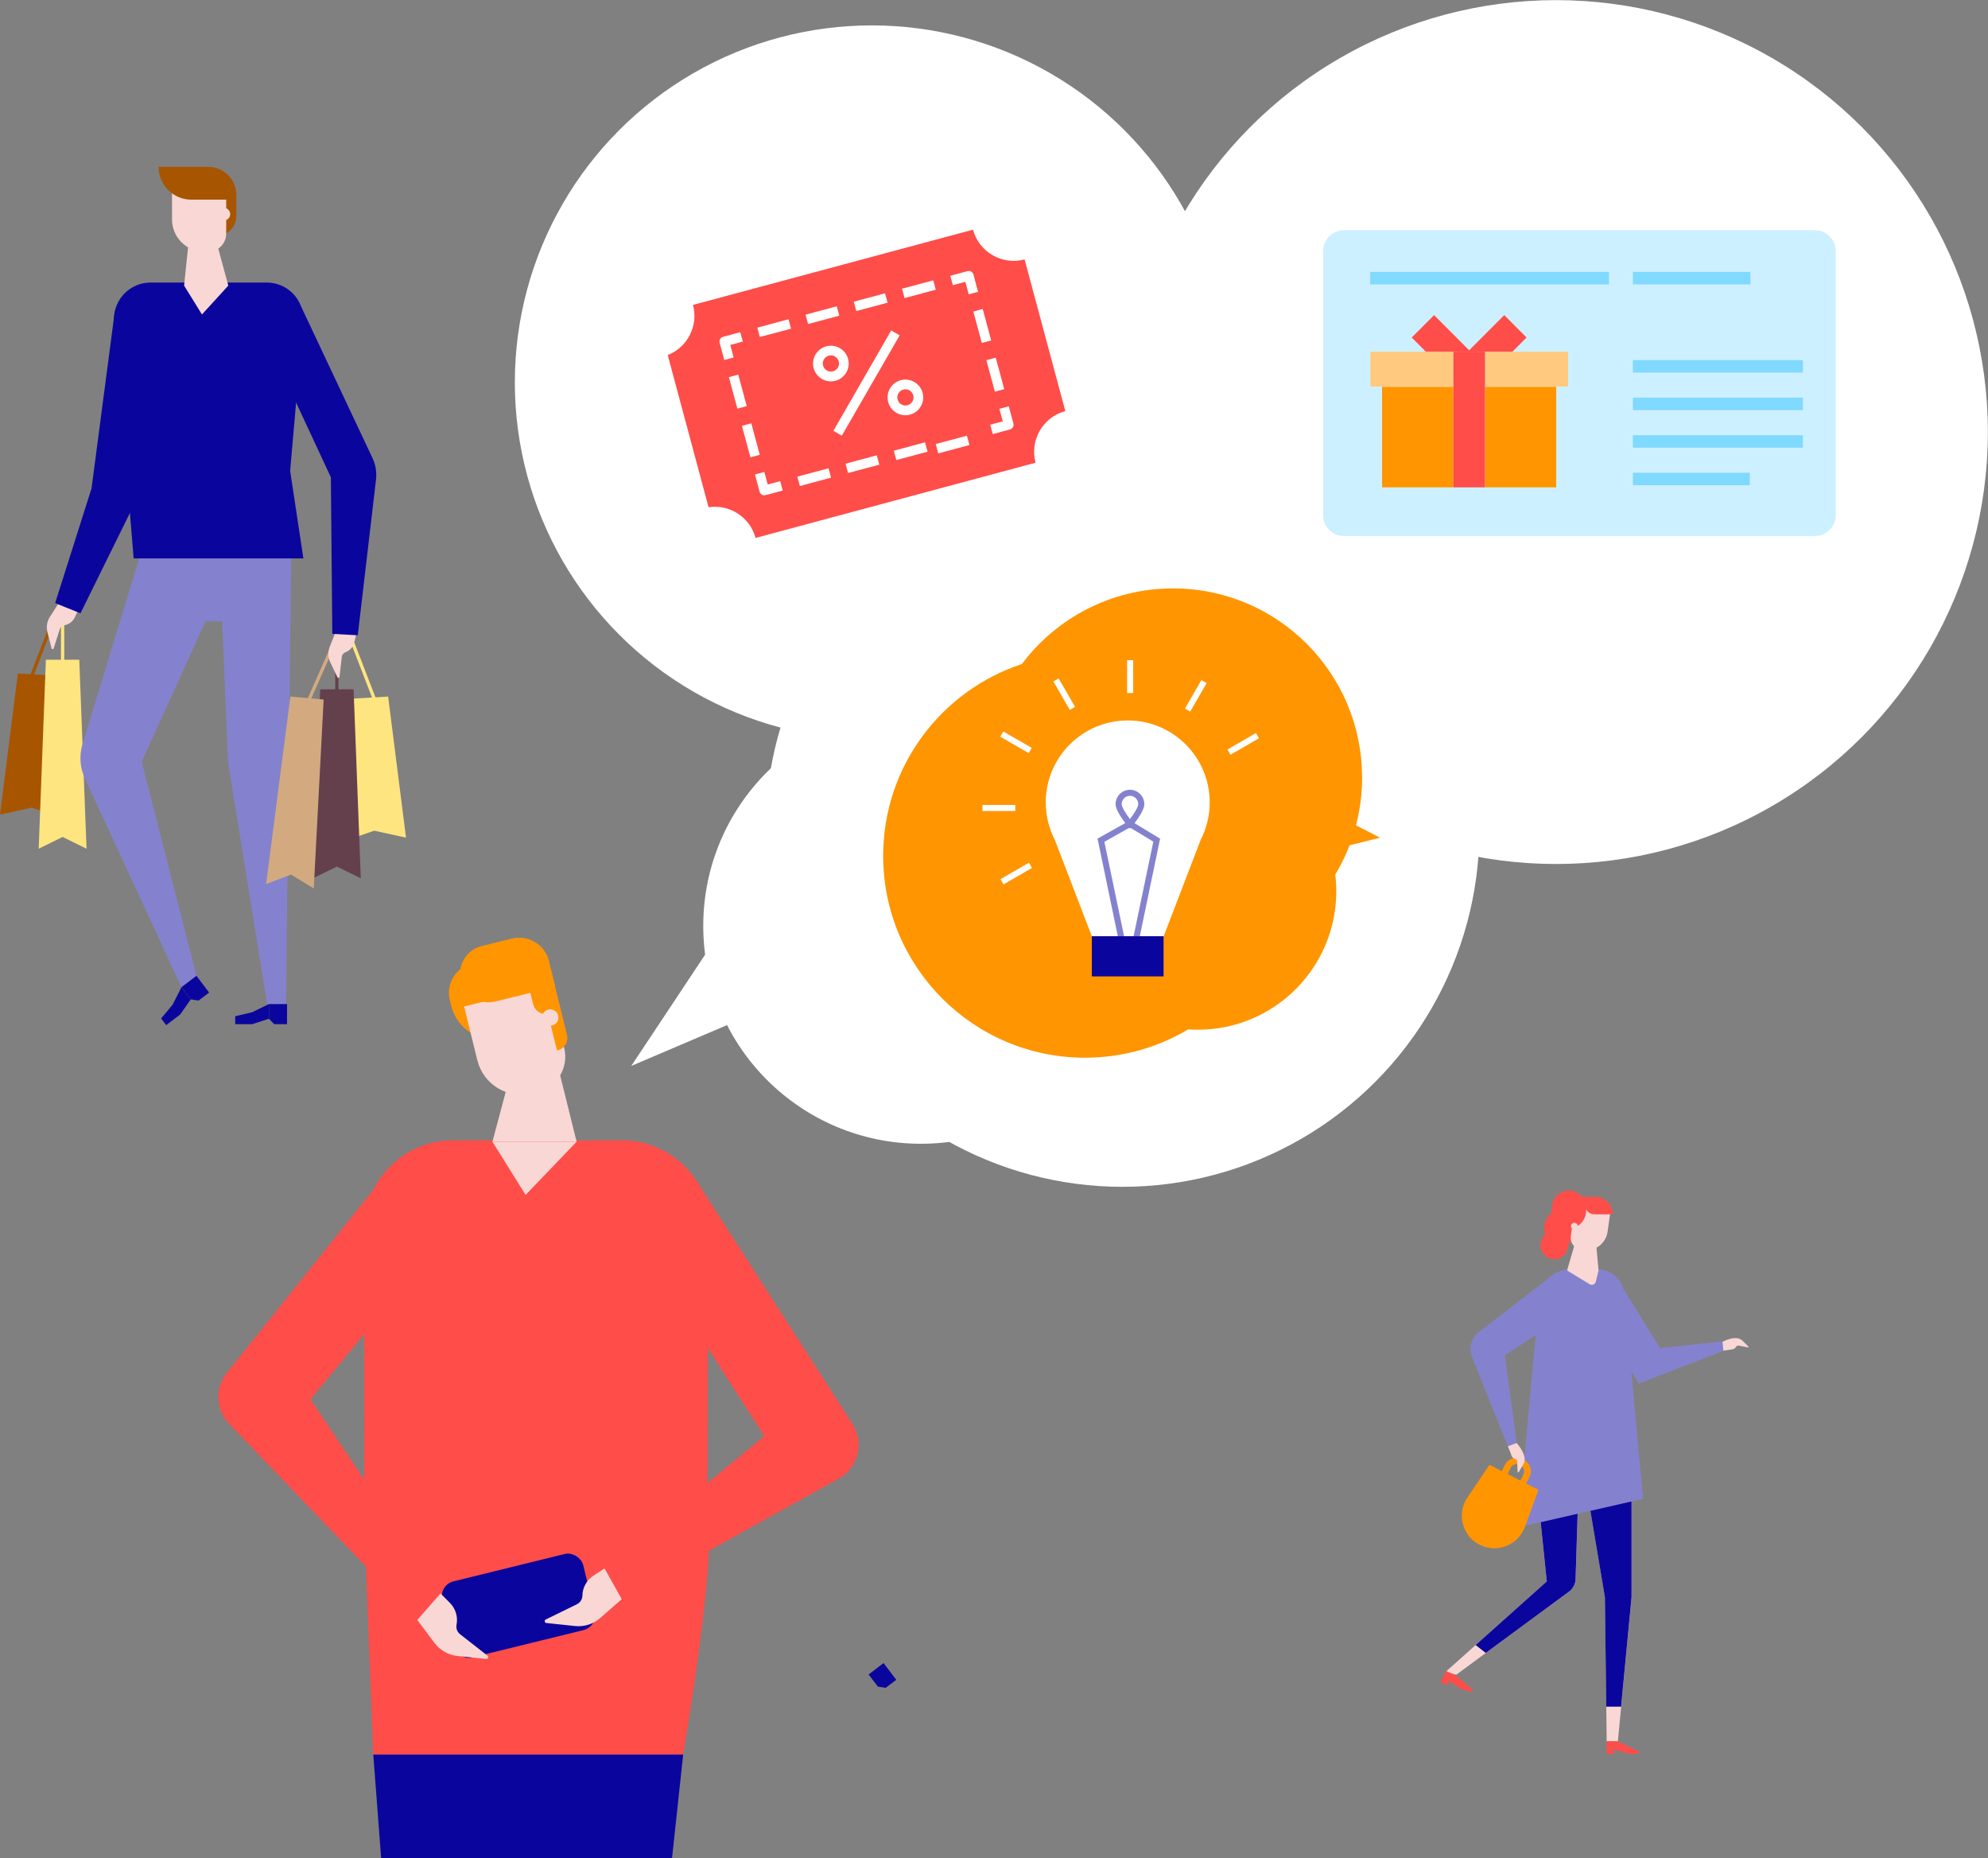
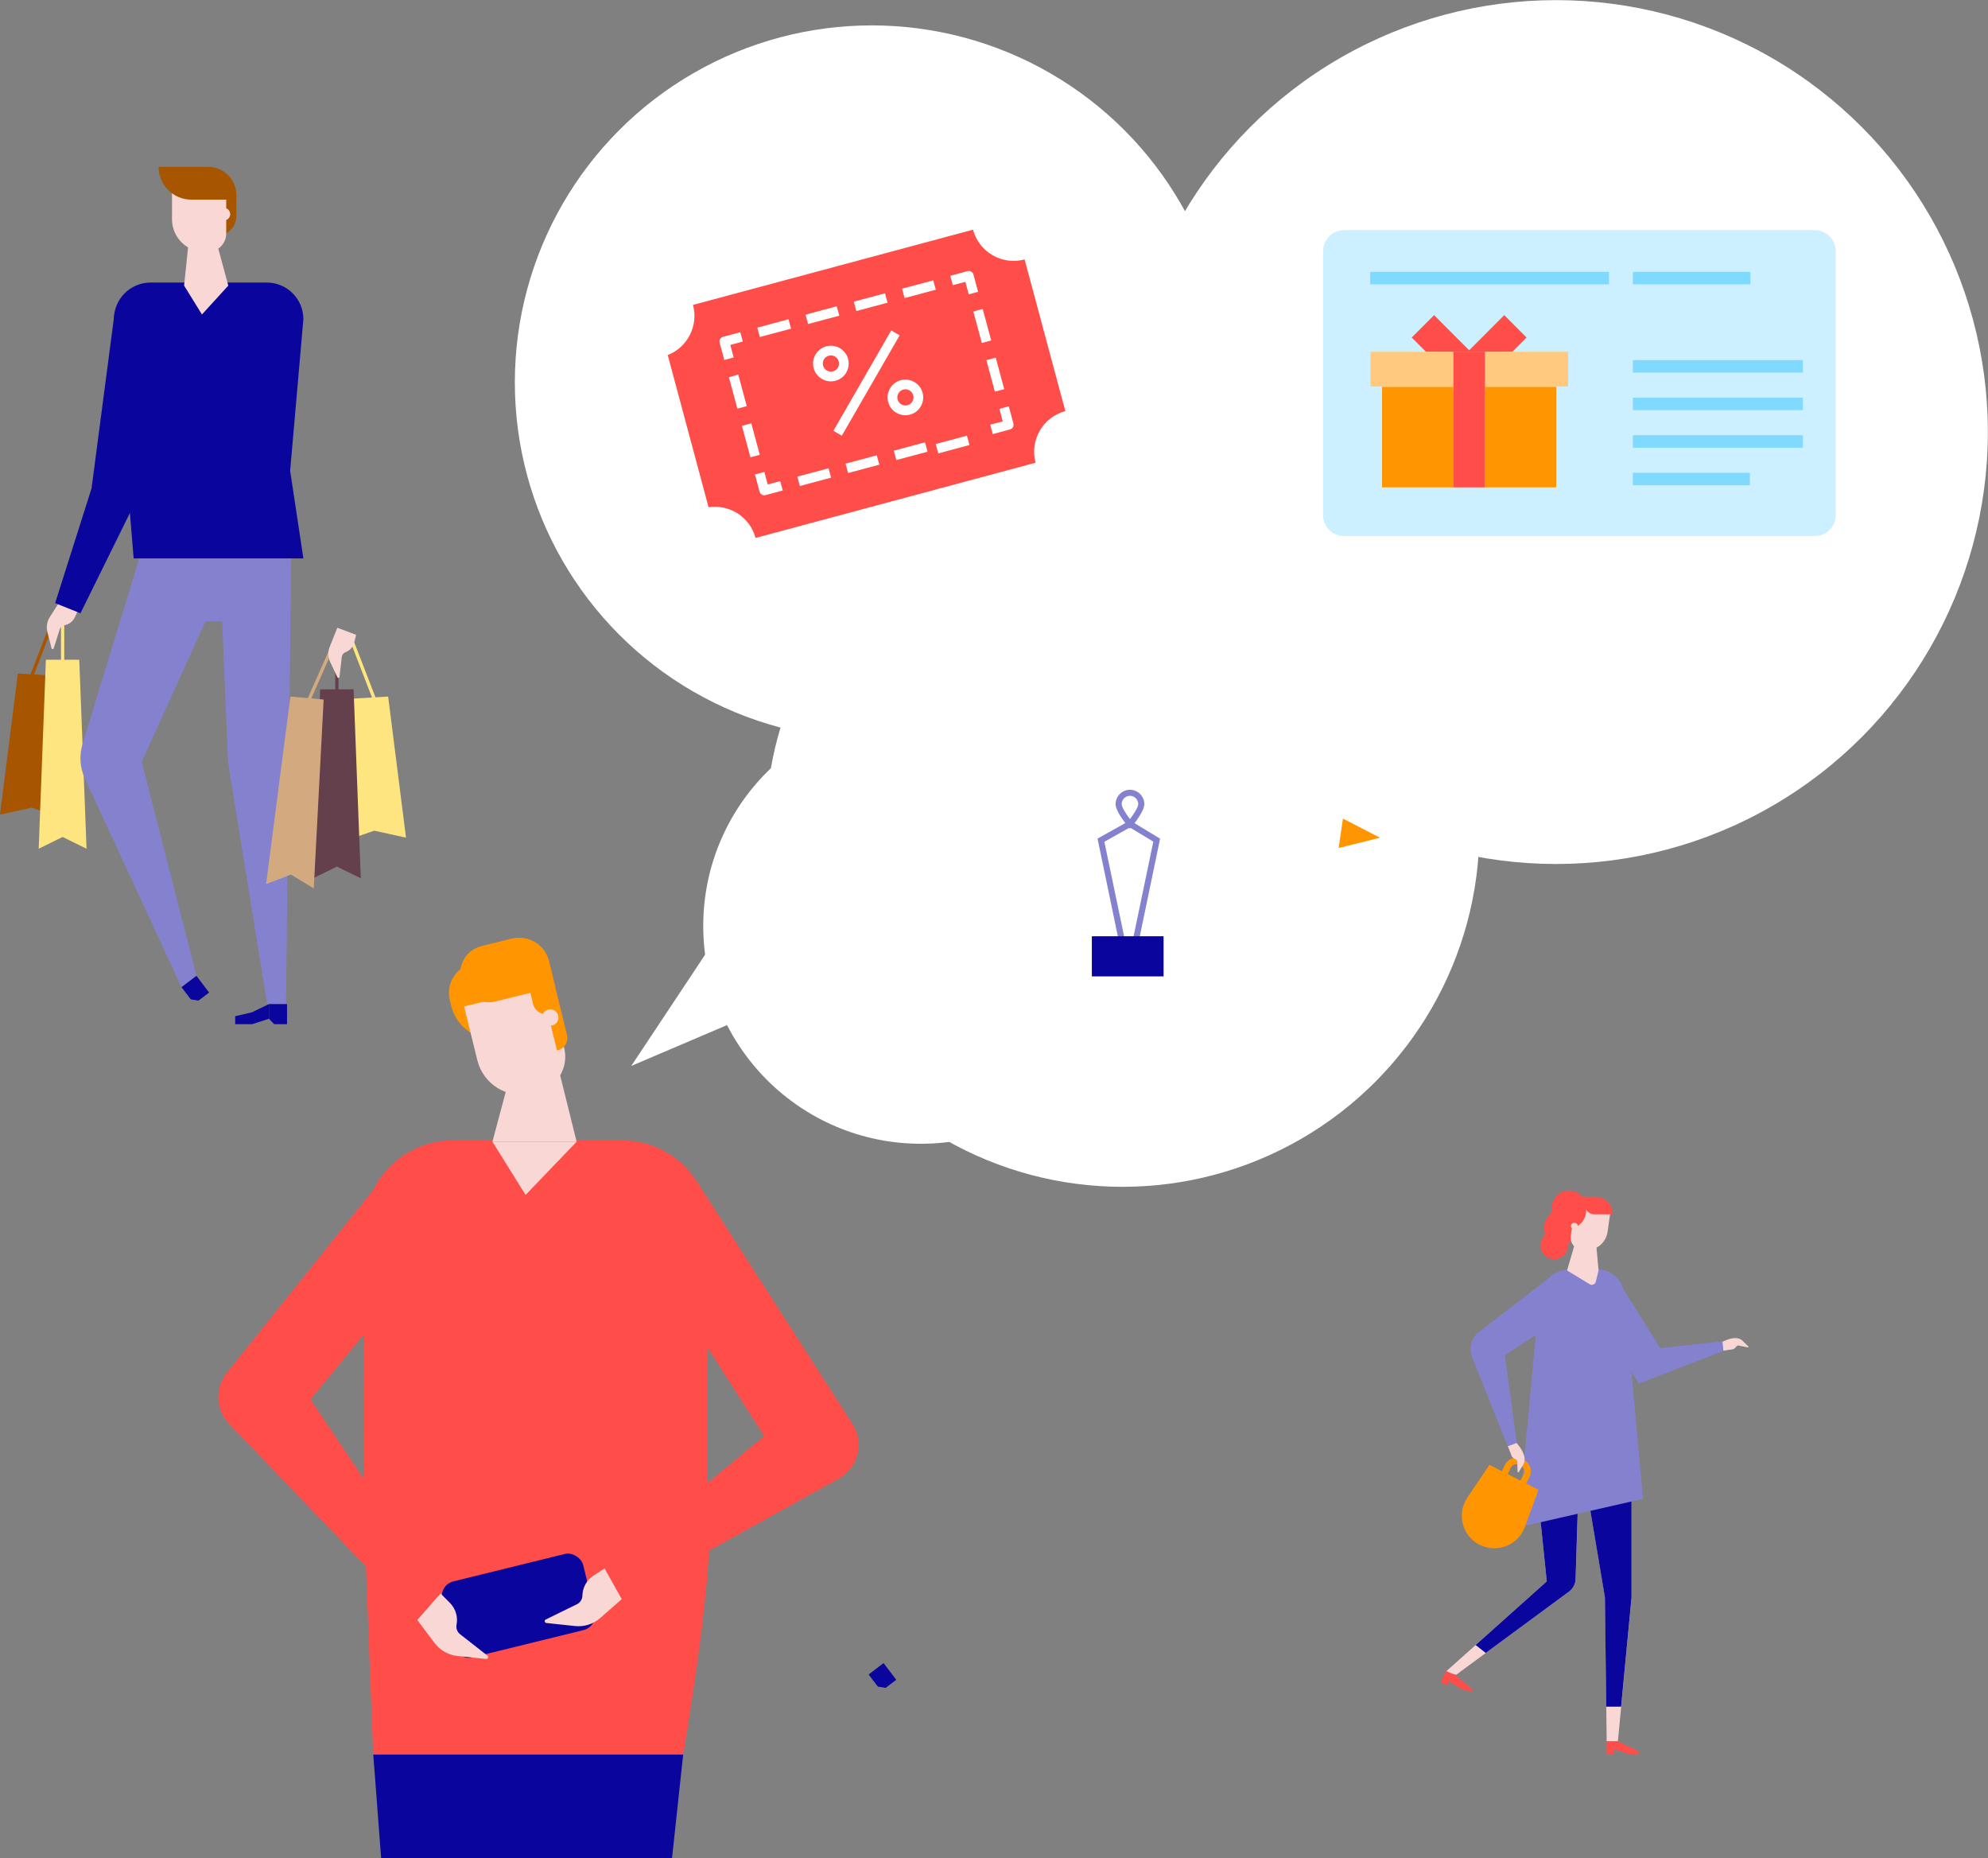
<svg xmlns="http://www.w3.org/2000/svg" id="Calque_2" data-name="Calque 2" viewBox="0 0 314.01 293.43">
  <rect x="0" y="0" width="314.01" height="293.43" fill="#808080" stroke="none" />
  <defs>
    <style>
      .cls-1 {
        fill: #f9d7d5;
      }

      .cls-2 {
        fill: #a85500;
      }

      .cls-3 {
        fill: #ff4d49;
      }

      .cls-4 {
        fill: #fff;
      }

      .cls-5 {
        fill: #80d9ff;
      }

      .cls-6 {
        fill: #0a069d;
      }

      .cls-7 {
        fill: #8482ce;
      }

      .cls-8 {
        fill: #64404c;
      }

      .cls-9 {
        fill: #ccf0ff;
      }

      .cls-10 {
        fill: #ff9500;
      }

      .cls-11 {
        fill: #ffca80;
      }

      .cls-12 {
        fill: #d3aa80;
      }

      .cls-13 {
        fill: #fee580;
      }
    </style>
  </defs>
  <g id="Calque_1-2" data-name="Calque 1">
    <path class="cls-1" d="m272,211.93s1.17-.65,2.14-.62c.39,0,.78.11,1.08.4l.94.92c.06.06.02.17-.06.15l-1.47-.29c-.15-.03-.3.04-.39.17h0c-.2.31-.52.48-.86.46l-1.22.18-.16-1.36Z" />
    <g>
      <g>
        <circle class="cls-4" cx="145.47" cy="146.23" r="34.39" />
        <g>
          <circle class="cls-4" cx="177.3" cy="131.04" r="56.38" />
          <circle class="cls-4" cx="245.78" cy="68.23" r="68.21" />
          <circle class="cls-4" cx="137.7" cy="60.39" r="56.38" />
          <polygon class="cls-4" points="128.39 156.1 99.71 168.33 117.88 140.96 128.39 156.1" />
        </g>
      </g>
      <g>
        <g>
-           <path class="cls-10" d="m215.14,122.77c0-16.49-13.36-29.85-29.85-29.85-9.77,0-18.44,4.69-23.89,11.95-12.72,4.19-21.9,16.16-21.9,30.28,0,17.6,14.27,31.88,31.88,31.88,5.95,0,11.52-1.63,16.29-4.47.51.04,1.02.05,1.54.05,12.07,0,21.86-9.79,21.86-21.86,0-.89-.05-1.77-.16-2.64,2.69-4.48,4.24-9.73,4.24-15.34Z" />
          <polygon class="cls-10" points="212.12 129.27 217.98 132.29 211.45 133.91 212.12 129.27" />
        </g>
        <g>
          <path class="cls-4" d="m191.08,126.72c0-7.15-5.8-12.95-12.95-12.95s-12.95,5.8-12.95,12.95c0,2.13.52,4.14,1.43,5.91l5.84,15.21h11.36l5.84-15.21c.91-1.77,1.43-3.78,1.43-5.91Z" />
          <polygon class="cls-7" points="176.66 148.32 173.36 132.43 178.49 129.56 183.24 132.44 179.94 148.31 179 148.11 182.17 132.91 178.47 130.67 174.44 132.93 177.61 148.12 176.66 148.32" />
          <path class="cls-7" d="m178.48,130.87l-.37-.44c-.32-.38-1.9-2.34-1.9-3.44,0-1.25,1.02-2.27,2.27-2.27s2.27,1.02,2.27,2.27c0,1.11-1.59,3.06-1.9,3.44l-.37.44Zm0-5.2c-.72,0-1.31.59-1.31,1.31,0,.47.68,1.54,1.31,2.37.63-.83,1.31-1.9,1.31-2.37,0-.72-.59-1.31-1.31-1.31Z" />
          <rect class="cls-6" x="172.46" y="147.85" width="11.33" height="6.34" />
        </g>
        <rect class="cls-4" x="178.03" y="104.25" width=".96" height="5.19" />
        <rect class="cls-4" x="167.62" y="107.02" width=".96" height="5.19" transform="translate(-32.29 98.74) rotate(-30)" />
        <rect class="cls-4" x="160" y="114.63" width=".96" height="5.19" transform="translate(-21.28 197.59) rotate(-60)" />
        <rect class="cls-4" x="155.18" y="127.11" width="5.19" height=".96" />
        <rect class="cls-4" x="157.92" y="137.47" width="5.19" height=".96" transform="translate(-47.47 98.74) rotate(-30)" />
        <rect class="cls-4" x="193.78" y="116.99" width="5.19" height=".96" transform="translate(-32.43 113.93) rotate(-30)" />
        <rect class="cls-4" x="186.29" y="109.41" width="5.19" height=".96" transform="translate(-.73 218.52) rotate(-60)" />
      </g>
      <g>
        <path class="cls-3" d="m58.96,277.07h48.95s5.46-31.77,3.82-38.4l.12-47.93c-1.55-6.26-7.17-10.66-13.62-10.66h-26.68c-8.01,0-14.4,6.7-14.01,14.71l-.02,45.28,1.43,37Z" />
        <path class="cls-10" d="m79.67,163.94l-3.01-12.27-2.18.54c-2.52.62-4.06,3.17-3.44,5.69l.23.95c.92,3.73,4.68,6,8.4,5.09Z" />
        <polygon class="cls-1" points="81.96 164.63 87.19 164.63 91.08 180.3 77.78 180.3 81.96 164.63" />
        <path class="cls-1" d="m80.74,157.07h.91c3.95,0,7.15,3.2,7.15,7.15v8.75h-13.78v-10.17c0-3.16,2.56-5.72,5.72-5.72Z" transform="translate(200.83 305.71) rotate(166.19)" />
        <path class="cls-10" d="m88.73,155.59h.14v10.19h-2.12v-8.2c0-1.1.89-1.98,1.98-1.98Z" transform="translate(211.42 295.77) rotate(166.19)" />
        <path class="cls-10" d="m78.24,158.15l9.47-2.33-.99-4.05c-.64-2.6-3.27-4.19-5.87-3.55l-4.75,1.17c-2.42.59-3.9,3.04-3.3,5.46.59,2.42,3.04,3.9,5.46,3.3Z" />
        <path class="cls-10" d="m86.77,160.09l-2.79-11.34-2.06.51,2.28,9.28c.28,1.14,1.43,1.84,2.57,1.56Z" />
        <path class="cls-1" d="m88.17,160.38c.17.69-.25,1.39-.95,1.56-.69.17-1.39-.25-1.56-.95-.17-.69.25-1.39.95-1.56.69-.17,1.39.25,1.56.95Z" />
        <polygon class="cls-1" points="91.08 180.3 83.02 188.7 77.78 180.3 91.08 180.3" />
        <path class="cls-3" d="m65.91,255.82l3.76-4.04-20.63-30.8,24.48-29.7-14.38-3.6-23.32,29.13c-1.91,2.39-1.76,5.82.36,8.03l29.72,30.98Z" />
        <path class="cls-3" d="m98.21,252.53l34.27-19.03c3.08-1.71,4.07-5.66,2.17-8.62l-24.68-38.45-12.38,4.23,23.12,36.13-25.23,20.88,2.72,4.86Z" />
        <rect class="cls-6" x="70.45" y="247.36" width="22.92" height="12.38" rx="2.4" ry="2.4" transform="translate(221.96 480.24) rotate(166.19)" />
        <path class="cls-1" d="m98.21,252.53l-3.41,2.99c-1.09.96-2.53,1.41-3.98,1.26l-4.52-.48c-.29-.03-.36-.43-.1-.55l4.94-2.42c.51-.25.84-.77.85-1.34.02-1.28.68-2.47,1.75-3.17l1.75-1.14,2.72,4.86Z" />
        <path class="cls-1" d="m65.91,255.82l2.72,3.63c.87,1.16,2.19,1.91,3.63,2.06l4.53.47c.29.03.44-.34.21-.52l-4.33-3.39c-.45-.35-.67-.93-.56-1.49.25-1.26-.15-2.56-1.06-3.47l-1.47-1.48-3.67,4.19Z" />
        <polygon class="cls-6" points="58.96 277.07 60.2 293.43 106.15 293.43 107.91 277.07 58.96 277.07" />
      </g>
      <g>
        <path class="cls-3" d="m249.11,194.83c.15-.38.2-.77.18-1.14-.02-.4.12-.78.41-1.05.37-.35.64-.81.76-1.36.27-1.17-.31-2.41-1.37-2.96-1.45-.77-3.2-.08-3.78,1.4-.15.37-.2.76-.18,1.14.02.4-.13.78-.41,1.06-.27.26-.49.58-.64.96-.21.54-.23,1.11-.1,1.64.07.29,0,.58-.19.81-.21.26-.36.57-.43.93-.17.87.21,1.78.97,2.25,1.2.75,2.71.2,3.2-1.05.08-.21.13-.42.14-.63.02-.29.17-.56.41-.72.45-.3.82-.73,1.03-1.27Z" />
        <polygon class="cls-7" points="272.22 213.33 258.86 218.49 251.54 206.67 256.47 203.62 262.22 212.89 272.07 211.82 272.22 213.33" />
        <path class="cls-1" d="m242.23,229.47l2.09,20.26-16.02,14.32,1.72.42,17.8-13.11c.64-.47,1.04-1.21,1.06-2.01l.45-14.31h1.29l2.89,17.19.27,22.76h1.77l2.17-22.76v-22.76h-15.49Z" />
        <path class="cls-6" d="m242.23,229.47l2.09,20.26-11.24,10.05,1.6,1.25,13.13-9.67c.64-.47,1.04-1.21,1.06-2.01l.45-14.31h1.29l2.89,17.19.21,17.28h2.35l1.65-17.28v-22.76h-15.49Z" />
        <g>
          <polygon class="cls-3" points="258.84 276.96 257.19 276.96 254.79 276.18 255.54 274.99 258.84 276.58 258.84 276.96" />
          <polygon class="cls-3" points="255.03 276.96 253.78 276.96 253.78 274.99 255.54 274.99 254.79 276.18 255.03 276.96" />
        </g>
        <path class="cls-7" d="m259.52,236.69l-19.75,4.51,3.33-36.13c.18-2.6,2.34-4.62,4.95-4.62h4.26c2.25,0,4.11,1.74,4.26,3.98l2.95,32.26Z" />
        <path class="cls-7" d="m238.19,228.47l-5.68-14.2c-.58-1.45-.08-3.11,1.2-4.01l11.61-8.95,4.99,4.45-12.61,8.26,1.87,13.85-1.38.58Z" />
        <path class="cls-1" d="m251.92,194.2h-2.52l-1.83,6.26c-.03.1.01.21.1.26l3.42,2.08c.37.23.86.03.97-.4l.42-1.7s.02-.09.01-.14l-.57-6.36Z" />
        <path class="cls-1" d="m248.29,190.97h5.66v3.14c0,1.87-1.52,3.39-3.39,3.39h-.37c-1.05,0-1.9-.85-1.9-1.9v-4.64h0Z" transform="translate(29.34 -32.93) rotate(7.97)" />
        <path class="cls-3" d="m247.64,194.06h0c1.6,0,2.9-1.31,2.9-2.9v-2.16h-.49c-1.33,0-2.42,1.09-2.42,2.43v2.64Z" />
        <path class="cls-3" d="m254.74,191.76h-2.89c-.97,0-1.7-.88-1.51-1.83l.18-.93h1.46c1.53,0,2.76,1.24,2.76,2.76h0Z" />
        <path class="cls-1" d="m249.2,193.7c-.04.29-.31.49-.6.45-.29-.04-.49-.31-.45-.6.04-.29.31-.49.6-.45s.49.31.45.6Z" />
        <g>
          <path class="cls-10" d="m237.84,234.5c-.28-.24-.5-.56-.61-.92-.17-.52-.12-1.07.12-1.55l.37-.73c.25-.48.67-.84,1.19-1.01.52-.17,1.07-.12,1.55.12l.23.12c.48.25.84.67,1.01,1.19.17.52.12,1.07-.12,1.55l-.37.73c-.25.48-.67.84-1.19,1.01-.52.17-1.07.12-1.55-.12h0s-.23-.12-.23-.12c-.14-.07-.28-.16-.4-.26Zm2.58-2.92c-.06-.05-.13-.09-.2-.13l-.23-.12c-.49-.25-1.1-.06-1.35.44l-.37.73c-.12.24-.14.51-.06.77.08.26.26.47.5.59l.23.12c.49.25,1.1.06,1.35-.44l.37-.73c.12-.24.14-.51.06-.77-.06-.18-.16-.34-.3-.45Z" />
          <path class="cls-10" d="m233.7,243.95h0c-2.75-1.4-3.65-4.89-1.93-7.45l3.49-5.18,7.75,3.95-2.15,5.86c-1.06,2.89-4.41,4.21-7.16,2.81Z" />
        </g>
        <path class="cls-1" d="m239.57,227.89s.98,1.07,1.2,2.11c.09.42.08.85-.15,1.24l-.73,1.23c-.05.08-.17.06-.18-.03l-.06-1.63c0-.17-.12-.31-.28-.37h0c-.37-.13-.64-.43-.7-.8l-.5-1.25,1.4-.51Z" />
      </g>
      <g>
        <path class="cls-2" d="m32.57,26.35h.31c2.46,0,4.45,1.99,4.45,4.45v3.3c0,1.74-1.41,3.15-3.15,3.15h-1.61v-10.9h0Z" />
        <polygon class="cls-13" points="64.13 132.28 59.11 131.18 54.26 132.86 54.43 110.4 61.31 110 64.13 132.28" />
        <polygon class="cls-8" points="56.99 138.7 53.21 136.85 49.43 138.7 50.57 108.86 55.85 108.86 56.99 138.7" />
        <rect class="cls-8" x="52.95" y="102.25" width=".52" height="8.84" />
        <rect class="cls-13" x="57.37" y="101.21" width=".52" height="10.62" transform="translate(-34.49 27.9) rotate(-21.11)" />
        <rect class="cls-12" x="44.48" y="106.93" width="11.57" height=".52" transform="translate(-68.1 109.79) rotate(-66.14)" />
        <polygon class="cls-2" points="0 128.64 5.02 127.54 9.87 129.22 9.7 106.76 2.82 106.36 0 128.64" />
        <polygon class="cls-13" points="6.11 134.03 9.89 132.17 13.67 134.03 12.52 104.18 7.25 104.18 6.11 134.03" />
        <rect class="cls-13" x="9.63" y="97.57" width=".52" height="8.84" />
        <rect class="cls-2" x="1.19" y="102.62" width="10.62" height=".52" transform="translate(-91.82 71.9) rotate(-68.89)" />
        <path class="cls-1" d="m9.63,94.69l-1.75,2.73c-.46.71-.6,1.58-.39,2.4l.66,2.57c.04.17.28.17.33,0l.97-3.05c.1-.32.37-.55.7-.6.74-.12,1.37-.6,1.68-1.28l.51-1.1-2.71-1.67Z" />
        <path class="cls-1" d="m53.28,99.13l-1.2,3.01c-.31.79-.29,1.67.08,2.43l1.14,2.39c.07.15.3.12.32-.05l.37-3.18c.04-.33.26-.61.57-.73.7-.26,1.23-.85,1.4-1.57l.29-1.18-2.98-1.12Z" />
        <path class="cls-7" d="m46.01,87.14l-.84,71.43h-2.97l-6.03-37.3c-.11-.65-.17-1.31-.2-1.97l-.87-21.18h-2.64l-10.08,22.17,8.65,33.8-2.37,1.79-15.25-32.94c-.79-1.71-.92-3.64-.37-5.44l9.28-30.37h23.68Z" />
        <g>
-           <polygon class="cls-6" points="26.25 161.89 28.46 160.21 30.13 157.82 28.67 155.89 27.27 158.64 25.45 160.84 26.25 161.89" />
          <polygon class="cls-6" points="31.36 158.01 33.03 156.74 31.03 154.1 28.67 155.89 30.13 157.82 31.36 158.01" />
          <polygon class="cls-6" points="139.89 266.54 141.57 265.27 139.56 262.63 137.2 264.43 138.66 266.35 139.89 266.54" />
        </g>
        <path class="cls-6" d="m47.92,88.18h-26.81l-3.11-37.78c0-3.19,2.59-5.78,5.78-5.78h18.36c3.19,0,5.78,2.59,5.78,5.78l-2.09,23.95,2.09,13.83Z" />
        <path class="cls-1" d="m30.04,29.89h.56c2.83,0,5.12,2.3,5.12,5.12v4.75h-8.56v-7c0-1.58,1.29-2.87,2.87-2.87Z" transform="translate(62.89 69.65) rotate(180)" />
        <polygon class="cls-1" points="33.98 37.42 29.97 36.51 29.08 45.1 31.9 49.66 36.06 45.1 33.98 37.42" />
-         <path class="cls-6" d="m56.5,100.32l-4.01-.22-.23-24.73-12.25-26.31,7.59-.57,11.23,23.83c.51,1.07.7,2.26.56,3.44l-2.88,24.56Z" />
        <polygon class="cls-6" points="12.71 96.85 8.71 95.24 14.46 77.12 18.13 49.18 25.06 47.93 21.55 78.92 12.71 96.85" />
        <polygon class="cls-12" points="49.56 140.3 45.96 138.11 42.03 139.61 45.87 110 51.12 110.47 49.56 140.3" />
        <path class="cls-2" d="m35.89,31.53h-5.66c-2.86,0-5.18-2.32-5.18-5.18,0,0,7.41,0,7.41,0,1.89,0,3.43,1.54,3.43,3.43v1.75Z" />
-         <path class="cls-1" d="m36.36,33.82c0,.55-.45,1-1,1s-1-.45-1-1,.45-1,1-1,1,.45,1,1Z" />
+         <path class="cls-1" d="m36.36,33.82c0,.55-.45,1-1,1s-1-.45-1-1,.45-1,1-1,1,.45,1,1" />
      </g>
      <g>
        <path class="cls-3" d="m168.27,64.91l-6.43-23.94c-3.55.95-7.2-1.15-8.15-4.7l-44.23,11.88c.89,3.31-.88,6.7-3.99,7.92l6.45,24.03c3.31-.5,6.54,1.55,7.42,4.85l44.23-11.88c-.95-3.55,1.15-7.2,4.7-8.15Z" />
        <g>
          <path class="cls-4" d="m159.53,67.82l-2.72.73-.4-1.48,1.98-.53-.53-1.98,1.48-.4.73,2.72c.11.41-.13.83-.54.94Z" />
          <path class="cls-4" d="m153.13,70.28l-4.93,1.32-.4-1.48,4.93-1.32.4,1.48Zm-6.62,1.05l-4.93,1.32-.4-1.48,4.93-1.32.4,1.48Zm-7.62,2.05l-4.93,1.32-.4-1.48,4.93-1.32.4,1.48Zm-7.62,2.05l-4.93,1.32-.4-1.48,4.93-1.32.4,1.48Z" />
          <path class="cls-4" d="m123.64,77.46l-2.72.73c-.41.11-.83-.13-.94-.54l-.73-2.72,1.48-.4.53,1.98,1.98-.53.4,1.48Z" />
          <path class="cls-4" d="m120.01,71.82l-1.48.4-1.34-4.97,1.48-.4,1.34,4.97Zm-2.06-7.69l-1.48.4-1.34-4.97,1.48-.4,1.34,4.97Z" />
          <path class="cls-4" d="m115.88,56.45l-1.48.4-.73-2.72c-.11-.41.13-.83.54-.94l2.72-.73.4,1.48-1.98.53.53,1.98Z" />
          <path class="cls-4" d="m147.81,45.75l-4.93,1.32-.4-1.48,4.93-1.32.4,1.48Zm-7.62,2.05l-4.93,1.32-.4-1.48,4.93-1.32.4,1.48Zm-7.62,2.05l-4.93,1.32-.4-1.48,4.93-1.32.4,1.48Zm-7.62,2.05l-4.93,1.32-.4-1.48,4.93-1.32.4,1.48Z" />
          <path class="cls-4" d="m154.49,46.08l-1.48.4-.53-1.98-1.98.53-.4-1.48,2.72-.73c.41-.11.83.13.94.54l.73,2.72Z" />
          <path class="cls-4" d="m158.62,61.45l-1.48.4-1.34-4.97,1.48-.4,1.34,4.97Zm-2.06-7.69l-1.48.4-1.34-4.97,1.48-.4,1.34,4.97Z" />
        </g>
        <rect class="cls-4" x="127.73" y="59.74" width="18.29" height="1.54" transform="translate(16.09 148.86) rotate(-60.04)" />
        <path class="cls-4" d="m131.97,60.13c-1.5.4-3.05-.49-3.45-1.99-.4-1.5.49-3.05,1.99-3.45,1.5-.4,3.05.49,3.45,1.99.4,1.5-.49,3.05-1.99,3.45Zm-1.06-3.96c-.68.18-1.09.89-.9,1.57s.89,1.09,1.57.9c.68-.18,1.09-.89.9-1.57s-.89-1.09-1.57-.9Z" />
        <path class="cls-4" d="m143.74,65.48c-1.5.4-3.05-.49-3.45-1.99-.4-1.5.49-3.05,1.99-3.45,1.5-.4,3.05.49,3.45,1.99s-.49,3.05-1.99,3.45Zm-1.06-3.96c-.68.18-1.09.89-.9,1.57.18.68.89,1.09,1.57.9s1.09-.89.9-1.57-.89-1.09-1.57-.9Z" />
      </g>
      <g>
        <rect class="cls-10" x="218.28" y="61.07" width="11.29" height="15.91" />
        <rect class="cls-10" x="234.56" y="61.07" width="11.28" height="15.91" />
        <polygon class="cls-11" points="229.56 55.53 229.56 61.07 218.28 61.07 216.43 61.07 216.43 55.53 225.21 55.53 229.56 55.53" />
        <polygon class="cls-11" points="247.69 55.53 247.69 61.07 245.84 61.07 234.56 61.07 234.56 55.53 238.91 55.53 247.69 55.53" />
        <polygon class="cls-3" points="231.84 55.53 232.27 55.53 234.56 55.53 234.56 61.07 234.56 76.98 229.56 76.98 229.56 61.07 229.56 55.53 231.84 55.53" />
        <path class="cls-9" d="m216.43,61.07h1.85v15.91h27.56v-15.91h1.85v-5.54h-8.78l2.23-2.23-3.53-3.53-5.54,5.54-5.54-5.54-3.53,3.53,2.23,2.23h-8.78v5.54Zm73.52-21.44v41.74c0,1.81-1.48,3.28-3.28,3.28h-74.4c-1.81,0-3.28-1.48-3.28-3.28v-41.74c0-1.81,1.48-3.28,3.28-3.28h74.4c1.81,0,3.28,1.48,3.28,3.28Z" />
        <g>
          <rect class="cls-5" x="216.43" y="42.94" width="37.72" height="1.97" />
          <rect class="cls-5" x="257.92" y="42.94" width="18.56" height="1.97" />
          <rect class="cls-5" x="257.92" y="62.8" width="26.85" height="1.97" />
          <rect class="cls-5" x="257.92" y="56.87" width="26.85" height="1.97" />
          <rect class="cls-5" x="257.92" y="68.73" width="26.85" height="1.97" />
          <rect class="cls-5" x="257.92" y="74.66" width="18.47" height="1.97" />
        </g>
        <polygon class="cls-3" points="237.6 49.76 232.06 55.31 232.06 55.31 232.06 55.31 232.06 55.31 226.52 49.76 222.98 53.3 225.21 55.53 229.56 55.53 231.84 55.53 232.27 55.53 232.52 55.53 234.56 55.53 238.91 55.53 241.13 53.3 237.6 49.76" />
      </g>
    </g>
    <g>
      <polygon class="cls-6" points="37.15 161.74 39.82 161.74 42.48 160.88 42.48 158.56 39.82 159.85 37.15 160.48 37.15 161.74" />
      <polygon class="cls-6" points="43.31 161.74 45.34 161.74 45.34 158.56 42.48 158.56 42.48 160.88 43.31 161.74" />
    </g>
    <g>
      <polygon class="cls-3" points="228.68 266.17 227.55 265.64 228.4 263.86 229.99 264.61 228.8 265.37 228.68 266.17" />
      <polygon class="cls-3" points="232.53 267.17 230.92 266.78 228.77 265.45 229.79 264.47 232.62 266.8 232.53 267.17" />
    </g>
  </g>
</svg>